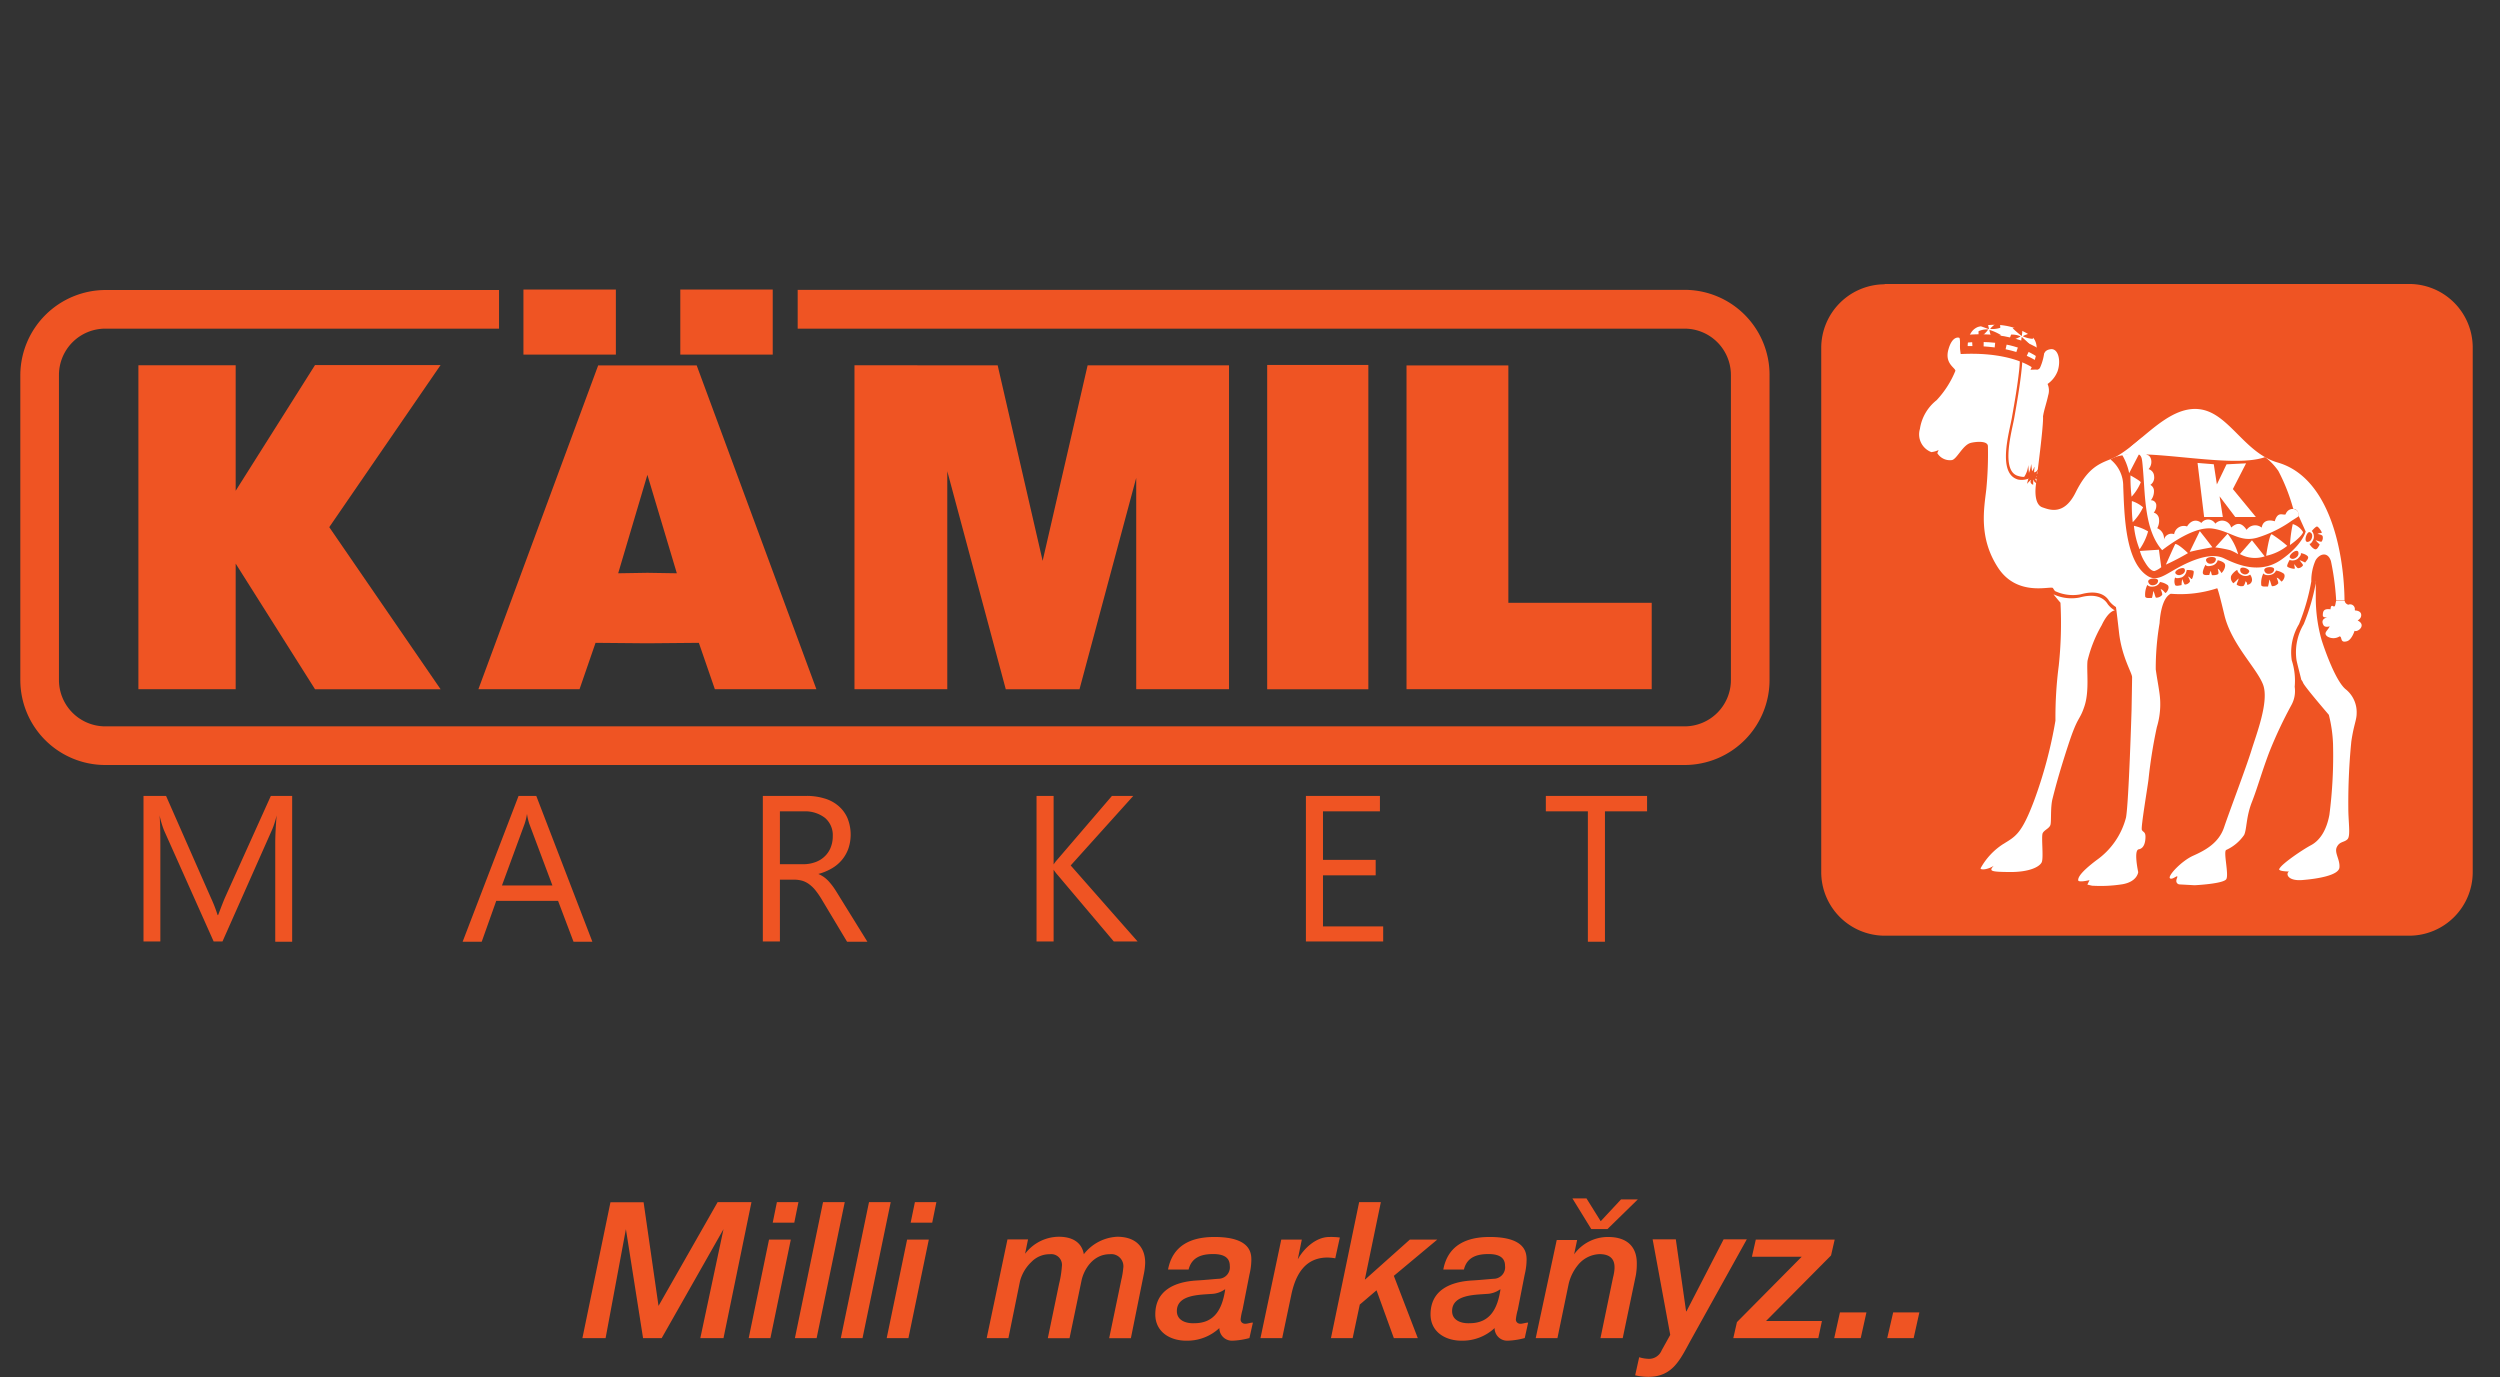
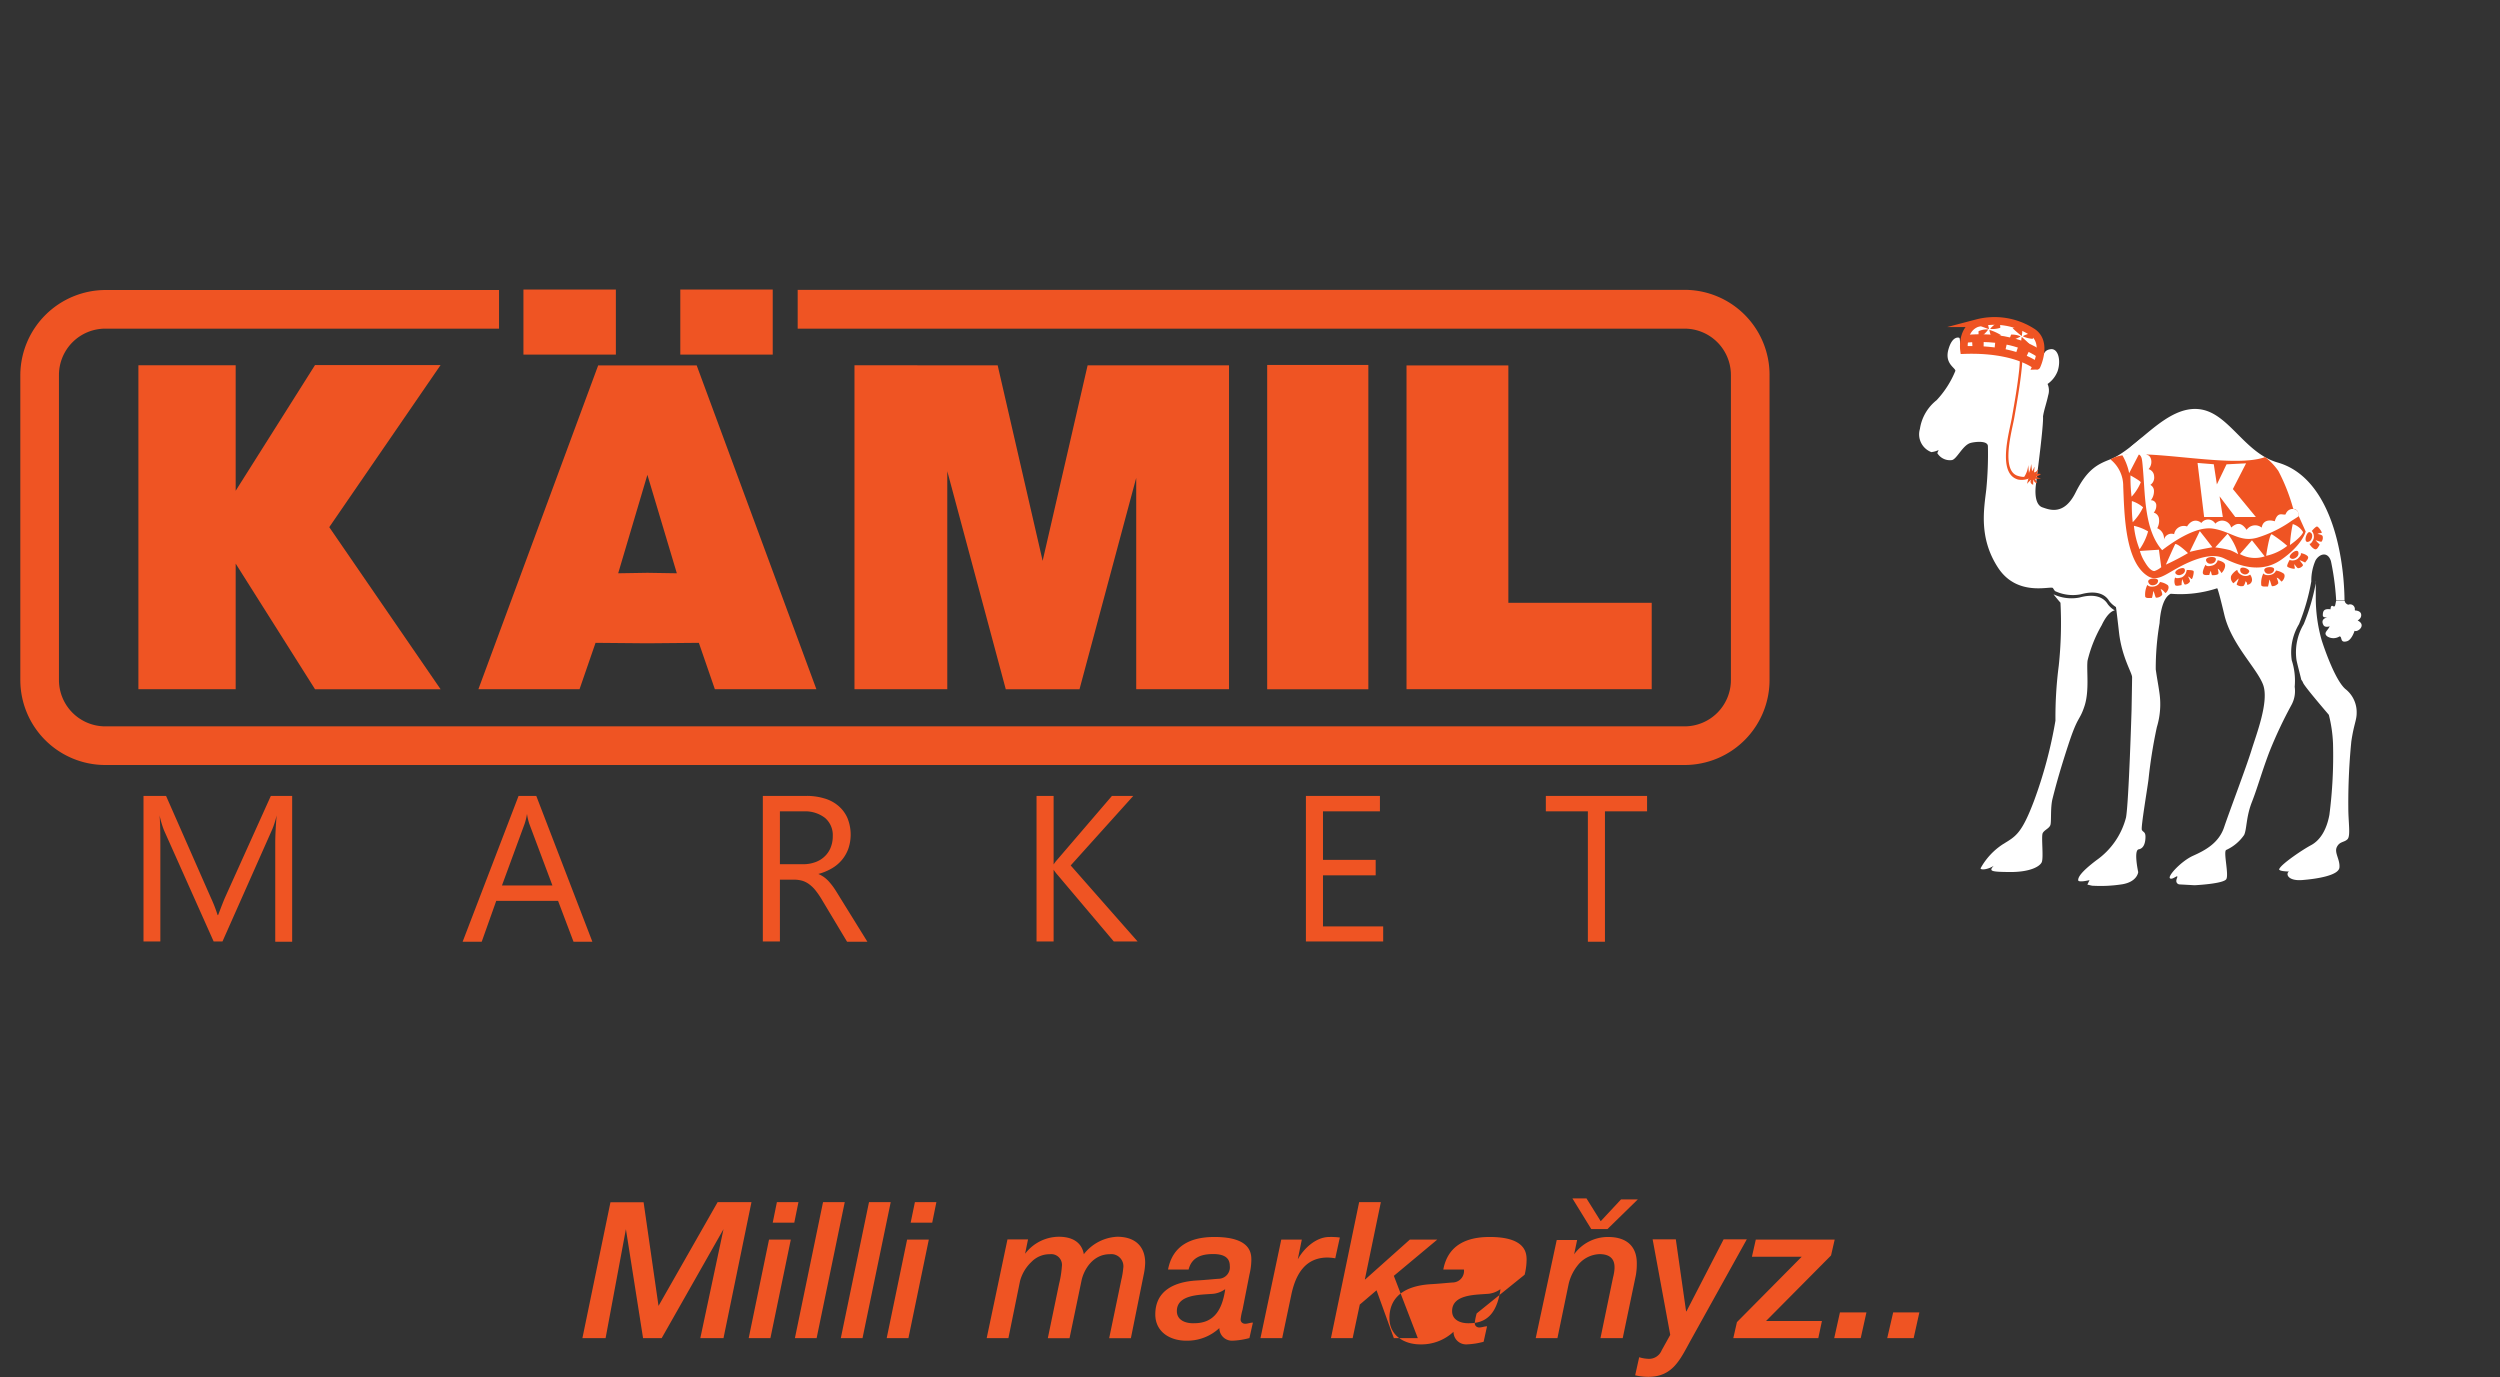
<svg xmlns="http://www.w3.org/2000/svg" id="Layer_1" data-name="Layer 1" viewBox="0 0 323.53 178.22">
  <rect x="0" y="0" width="323.53" height="178.22" fill="#333333" stroke="none" />
  <defs>
    <style>.cls-1,.cls-10,.cls-11,.cls-5,.cls-8,.cls-9{fill:none;}.cls-1,.cls-10,.cls-11,.cls-8,.cls-9{stroke:#ef5423;stroke-miterlimit:10;}.cls-2,.cls-3{fill:#ef5423;}.cls-11,.cls-2,.cls-4{fill-rule:evenodd;}.cls-4,.cls-6{fill:#fff;}.cls-5{stroke:#ed6e27;stroke-miterlimit:22.93;stroke-width:0.22px;}.cls-7{clip-path:url(#clip-path);}.cls-10,.cls-8,.cls-9{stroke-width:2px;}.cls-9{stroke-dasharray:1.47 1.47;}.cls-10{stroke-dasharray:1.47 1.47 1.47 1.47;}</style>
    <clipPath id="clip-path">
      <path class="cls-1" d="M254.17,45.3s-.37-2.69,1.66-3.47a9,9,0,0,1,7.29,1.22c1.85,1.35.44,4.3.44,4.3S260.92,45.06,254.17,45.3Z" />
    </clipPath>
  </defs>
-   <path class="cls-2" d="M244.23,173.17h3.42l.74-3.33H245Zm-6.86,0h3.43l.74-3.33h-3.43Zm-10.65-10.53h6.44l-8.38,8.46-.47,2.07h11l.47-2.22h-7.23l8.41-8.48.47-2.05H227.22Zm-10.57,10.11-1.11,2a1.76,1.76,0,0,1-1.83,1.09,4.18,4.18,0,0,1-1.08-.2l-.52,2.34a7.66,7.66,0,0,0,1.7.2c3.16,0,4.12-2.24,5.45-4.66l7.3-13.14h-3l-4.81,9.32h-.05l-1.33-9.32h-3Zm-17.41.42h2.81l1.43-6.91a6,6,0,0,1,1.38-2.73A3.74,3.74,0,0,1,207,162.3c2,0,1.94,1.4,1.94,1.82a5.53,5.53,0,0,1-.19,1.18l-1.63,7.87H210l1.7-8.14a8.22,8.22,0,0,0,.12-1.58c0-2-1.15-3.37-3.72-3.37a5.4,5.4,0,0,0-4.39,2.24l0,0,.39-1.85h-2.64Zm-10.82-3.5c0-2.12,2.89-2.1,4.46-2.22a3.16,3.16,0,0,0,1.75-.59l.05,0c-.37,2.41-1.28,4.38-4,4.38C189.13,171.29,187.92,170.9,187.92,169.67Zm9.39-4.71a8.49,8.49,0,0,0,.25-1.93c0-.91-.15-2.95-4.78-2.95-3,0-5.4,1.06-6,4.21h2.67c.39-1.58,1.65-2,3.18-2,1.15,0,2.14.32,2.14,1.52a1.49,1.49,0,0,1-1.48,1.68c-.91.07-1.87.17-2.81.22-2.81.17-5.35,1.26-5.35,4.39,0,2.24,1.88,3.4,4,3.4a6.1,6.1,0,0,0,4.29-1.63,1.63,1.63,0,0,0,1.7,1.63,9.69,9.69,0,0,0,2.2-.34l.44-2c-.32,0-.67.15-1,.15s-.59-.22-.59-.56a7.33,7.33,0,0,1,.25-1.26Zm-25.07,8.21h2.81l.92-4.34,2.17-1.85,2.24,6.19h3.1l-3.1-8.06,5.62-4.69h-3.55l-5.77,5.15-.05,0,2.07-10h-2.81Zm-9.12,0h2.81l1.19-5.65c.54-2.56,1.77-4.78,4.68-4.78a6.64,6.64,0,0,1,1,.1l.59-2.69a8.86,8.86,0,0,0-1.36-.07c-1.72,0-3.3,1.48-4.07,2.88l0-.05.51-2.49h-2.66Zm-10.82-3.5c0-2.12,2.89-2.1,4.46-2.22a3.16,3.16,0,0,0,1.75-.59l.05,0c-.37,2.41-1.28,4.38-4,4.38C153.51,171.29,152.3,170.9,152.3,169.67Zm9.39-4.71a8.49,8.49,0,0,0,.25-1.93c0-.91-.15-2.95-4.78-2.95-3,0-5.4,1.06-6,4.21h2.66c.4-1.58,1.66-2,3.18-2,1.16,0,2.15.32,2.15,1.52a1.49,1.49,0,0,1-1.48,1.68c-.91.07-1.87.17-2.81.22-2.81.17-5.35,1.26-5.35,4.39,0,2.24,1.87,3.4,4,3.4a6.1,6.1,0,0,0,4.29-1.63,1.63,1.63,0,0,0,1.7,1.63,9.52,9.52,0,0,0,2.19-.34l.45-2c-.32,0-.67.15-1,.15s-.59-.22-.59-.56a7.33,7.33,0,0,1,.25-1.26Zm-34,8.21h2.81L132,165.8a5.25,5.25,0,0,1,1.48-2.49,3.26,3.26,0,0,1,2.39-1,1.39,1.39,0,0,1,1.55,1.57,13.17,13.17,0,0,1-.37,2.3l-1.45,7h2.81l1.55-7.45c.3-1.43,1.48-3.42,3.65-3.42a1.57,1.57,0,0,1,1.75,1.82,10.17,10.17,0,0,1-.25,1.5l-1.57,7.55h2.81L148,165a8.23,8.23,0,0,0,.2-1.58c0-2-1.18-3.37-3.62-3.37a5.83,5.83,0,0,0-4.32,2.26c-.29-1.67-1.67-2.26-3.23-2.26a5.53,5.53,0,0,0-4.36,2.19l0-.05.37-1.8h-2.66Zm-9.84-14.94h2.79l.54-2.66h-2.78Zm-3.1,14.94h2.81l2.64-12.75h-2.81Zm-5.94,0h2.81l3.65-17.6h-2.81Zm-5.94,0h2.81l3.64-17.6h-2.81ZM100,158.23h2.79l.54-2.66h-2.79Zm-3.11,14.94h2.81l2.64-12.75H99.52Zm-21.52,0h3L81,159.07h0l2.22,14.1h2.41l8-14.1h0l-3,14.1h3l3.62-17.6H92.87L85.22,169h0l-1.93-13.41H79Z" />
+   <path class="cls-2" d="M244.23,173.17h3.42l.74-3.33H245Zm-6.86,0h3.43l.74-3.33h-3.43Zm-10.65-10.53h6.44l-8.38,8.46-.47,2.07h11l.47-2.22h-7.23l8.41-8.48.47-2.05H227.22Zm-10.57,10.11-1.11,2a1.76,1.76,0,0,1-1.83,1.09,4.18,4.18,0,0,1-1.08-.2l-.52,2.34a7.66,7.66,0,0,0,1.7.2c3.16,0,4.12-2.24,5.45-4.66l7.3-13.14h-3l-4.81,9.32h-.05l-1.33-9.32h-3Zm-17.41.42h2.81l1.43-6.91a6,6,0,0,1,1.38-2.73A3.74,3.74,0,0,1,207,162.3c2,0,1.94,1.4,1.94,1.82a5.53,5.53,0,0,1-.19,1.18l-1.63,7.87H210l1.7-8.14a8.22,8.22,0,0,0,.12-1.58c0-2-1.15-3.37-3.72-3.37a5.4,5.4,0,0,0-4.39,2.24l0,0,.39-1.85h-2.64Zm-10.82-3.5c0-2.12,2.89-2.1,4.46-2.22a3.16,3.16,0,0,0,1.75-.59l.05,0c-.37,2.41-1.28,4.38-4,4.38C189.13,171.29,187.92,170.9,187.92,169.67Zm9.39-4.71a8.49,8.49,0,0,0,.25-1.93c0-.91-.15-2.95-4.78-2.95-3,0-5.4,1.06-6,4.21h2.67a1.49,1.49,0,0,1-1.48,1.68c-.91.07-1.87.17-2.81.22-2.81.17-5.35,1.26-5.35,4.39,0,2.24,1.88,3.4,4,3.4a6.1,6.1,0,0,0,4.29-1.63,1.63,1.63,0,0,0,1.7,1.63,9.69,9.69,0,0,0,2.2-.34l.44-2c-.32,0-.67.15-1,.15s-.59-.22-.59-.56a7.33,7.33,0,0,1,.25-1.26Zm-25.07,8.21h2.81l.92-4.34,2.17-1.85,2.24,6.19h3.1l-3.1-8.06,5.62-4.69h-3.55l-5.77,5.15-.05,0,2.07-10h-2.81Zm-9.12,0h2.81l1.19-5.65c.54-2.56,1.77-4.78,4.68-4.78a6.64,6.64,0,0,1,1,.1l.59-2.69a8.86,8.86,0,0,0-1.36-.07c-1.72,0-3.3,1.48-4.07,2.88l0-.05.51-2.49h-2.66Zm-10.82-3.5c0-2.12,2.89-2.1,4.46-2.22a3.16,3.16,0,0,0,1.75-.59l.05,0c-.37,2.41-1.28,4.38-4,4.38C153.51,171.29,152.3,170.9,152.3,169.67Zm9.39-4.71a8.49,8.49,0,0,0,.25-1.93c0-.91-.15-2.95-4.78-2.95-3,0-5.4,1.06-6,4.21h2.66c.4-1.58,1.66-2,3.18-2,1.16,0,2.15.32,2.15,1.52a1.49,1.49,0,0,1-1.48,1.68c-.91.07-1.87.17-2.81.22-2.81.17-5.35,1.26-5.35,4.39,0,2.24,1.87,3.4,4,3.4a6.1,6.1,0,0,0,4.29-1.63,1.63,1.63,0,0,0,1.7,1.63,9.52,9.52,0,0,0,2.19-.34l.45-2c-.32,0-.67.15-1,.15s-.59-.22-.59-.56a7.33,7.33,0,0,1,.25-1.26Zm-34,8.21h2.81L132,165.8a5.25,5.25,0,0,1,1.48-2.49,3.26,3.26,0,0,1,2.39-1,1.39,1.39,0,0,1,1.55,1.57,13.17,13.17,0,0,1-.37,2.3l-1.45,7h2.81l1.55-7.45c.3-1.43,1.48-3.42,3.65-3.42a1.57,1.57,0,0,1,1.75,1.82,10.17,10.17,0,0,1-.25,1.5l-1.57,7.55h2.81L148,165a8.23,8.23,0,0,0,.2-1.58c0-2-1.18-3.37-3.62-3.37a5.83,5.83,0,0,0-4.32,2.26c-.29-1.67-1.67-2.26-3.23-2.26a5.53,5.53,0,0,0-4.36,2.19l0-.05.37-1.8h-2.66Zm-9.84-14.94h2.79l.54-2.66h-2.78Zm-3.1,14.94h2.81l2.64-12.75h-2.81Zm-5.94,0h2.81l3.65-17.6h-2.81Zm-5.94,0h2.81l3.64-17.6h-2.81ZM100,158.23h2.79l.54-2.66h-2.79Zm-3.11,14.94h2.81l2.64-12.75H99.52Zm-21.52,0h3L81,159.07h0l2.22,14.1h2.41l8-14.1h0l-3,14.1h3l3.62-17.6H92.87L85.22,169h0l-1.93-13.41H79Z" />
  <polygon class="cls-2" points="205.31 155.09 203.49 155.09 205.93 159.06 208.02 159.06 211.95 155.22 209.78 155.22 207.15 158.04 205.31 155.09" />
  <path class="cls-3" d="M103.23,37.51H218a11,11,0,0,1,11,11V88a11,11,0,0,1-11,11H13.63a11,11,0,0,1-11-11V48.53a11.06,11.06,0,0,1,11-11H64.58v5H13.63a6,6,0,0,0-6,6V88a6,6,0,0,0,6,6H218a6,6,0,0,0,6-6V48.53a6,6,0,0,0-6-6H103.23Z" />
  <path class="cls-3" d="M213.15,105H207.7v16.87h-2.21V105h-5.44v-2h13.1ZM179,121.84H169V103h9.58v2h-7.37v6.28h6.82v2h-6.82v6.61H179Zm-31.78,0h-3.08l-7.29-8.63a5,5,0,0,1-.5-.66h0v9.29h-2.21V103h2.21v8.87h0a4.75,4.75,0,0,1,.5-.65l7.05-8.22h2.76l-8.1,9ZM100.93,105v6.84h3a4.47,4.47,0,0,0,1.53-.25,3.32,3.32,0,0,0,1.22-.72,3.22,3.22,0,0,0,.8-1.14,3.89,3.89,0,0,0,.29-1.52,2.92,2.92,0,0,0-1-2.36A4.19,4.19,0,0,0,104,105Zm11.32,16.87h-2.63l-3.17-5.29a11,11,0,0,0-.84-1.26,4.41,4.41,0,0,0-.83-.84,3,3,0,0,0-.92-.49,3.84,3.84,0,0,0-1.12-.15h-1.81v8H98.72V103h5.63a7.86,7.86,0,0,1,2.28.31,4.85,4.85,0,0,1,1.82.94,4.36,4.36,0,0,1,1.2,1.57,5.67,5.67,0,0,1,.14,4,4.85,4.85,0,0,1-.84,1.47,4.9,4.9,0,0,1-1.32,1.1,6.9,6.9,0,0,1-1.73.71v0a4.11,4.11,0,0,1,.83.48,4.4,4.4,0,0,1,.66.64,8.55,8.55,0,0,1,.63.83c.2.31.43.68.68,1.09Zm-40.76-7.28-3-8a7.78,7.78,0,0,1-.29-1.26h0a7.84,7.84,0,0,1-.3,1.26l-2.94,8Zm5.17,7.28H74.22l-2-5.29h-8l-1.88,5.29H59.87L67.11,103H69.4Zm-38.85,0H35.62V109.18c0-1,.06-2.22.18-3.67h0a10.82,10.82,0,0,1-.57,1.82l-6.44,14.51H27.65l-6.43-14.4a12.16,12.16,0,0,1-.57-1.93h0c.07.75.1,2,.1,3.69v12.64H18.57V103h2.92l5.79,13.16a18.28,18.28,0,0,1,.88,2.26h.07c.38-1,.69-1.81.91-2.31L35.05,103h2.76Z" />
  <polygon class="cls-2" points="30.5 47.27 17.91 47.27 17.91 89.19 30.5 89.19 30.5 72.94 40.77 89.2 57.02 89.2 42.61 68.22 57.02 47.24 40.77 47.24 30.5 63.51 30.5 47.27" />
  <path class="cls-2" d="M83.78,61.45l3.81,12.74-3.73-.06h-.15L80,74.19Zm21.87,27.74L90.16,47.29H77.41l-15.5,41.9H75l2.07-6,6.63.06h.1l6.64-.06,2.07,6Z" />
  <rect class="cls-3" x="88.04" y="37.47" width="11.96" height="8.42" />
  <rect class="cls-3" x="67.74" y="37.47" width="11.96" height="8.42" />
  <polygon class="cls-2" points="159.05 47.28 159.05 89.19 147.04 89.19 147.04 61.84 139.7 89.2 130.16 89.2 122.59 60.98 122.59 89.19 110.58 89.19 110.58 47.27 129.11 47.28 134.93 72.58 140.75 47.28 159.05 47.28" />
  <rect class="cls-3" x="163.99" y="47.23" width="13.09" height="41.97" />
  <polygon class="cls-2" points="213.75 78.01 195.2 78.01 195.2 47.29 182.02 47.29 182.02 89.19 213.75 89.19 213.75 78.01" />
-   <path class="cls-2" d="M243.9,36.75h67.88A8.23,8.23,0,0,1,320,45v67.88a8.23,8.23,0,0,1-8.21,8.21H243.9a8.23,8.23,0,0,1-8.21-8.21V45a8.24,8.24,0,0,1,8.21-8.21" />
  <path class="cls-4" d="M264.05,46.32c.56-.34.36-1,1.33-1.13s1.37,1.44.9,2.84a3.58,3.58,0,0,1-1.3,1.66,2.1,2.1,0,0,1,.08,1.47c-.21,1-.54,1.88-.67,2.73.09,1.17-.79,7.71-.93,8.93s0,2.55.86,2.84,2.77,1.12,4.28-1.91,2.85-3.67,4.5-4.31c3.55-1.39,7.24-7.1,11.64-6.47,3.74.54,5.71,5.64,10,6.88,6.6,1.88,8.59,11.18,8.67,17.87l-1.08,0a34,34,0,0,0-.68-5.11c-.43-1.33-1.55-.9-2-.07a6.56,6.56,0,0,0-.54,2.7,27.25,27.25,0,0,1-1.59,5.53,7.08,7.08,0,0,0-.94,4.68,8.53,8.53,0,0,1,.38,3.43,3.75,3.75,0,0,1-.45,2.41,56.54,56.54,0,0,0-2.82,6c-1,2.63-1.51,4.57-2.27,6.51s-.64,3.46-1,4.25a5.65,5.65,0,0,1-2.31,1.94c-.43.15.36,3.17,0,3.78s-4.1.79-4.1.79l-2-.11s-.57-.1-.29-.79-.57.29-.9,0,1.48-2.24,3-2.92,3.31-1.62,4-3.67,2.88-7.81,3.53-9.93,2.34-6.41,1.51-8.56-4.1-5.22-5-9-.94-3.45-.94-3.45a15.29,15.29,0,0,1-6,.71c-1.33.62-1.44,3.78-1.44,3.78a34.91,34.91,0,0,0-.5,6c.21,1.47.29,1.73.47,3a10.16,10.16,0,0,1-.33,4.49,63.73,63.73,0,0,0-1.08,6.77c-.14,1.15-1,6.19-.86,6.51s.47.22.47.9-.18,1.51-.87,1.62-.07,2.95-.07,2.95-.11,1.26-2.09,1.58a18.07,18.07,0,0,1-3.88.18l-.61-.14.28-.58s-1.47.36-1.47,0,.29-1,2.34-2.56a9.74,9.74,0,0,0,3.85-5.54c.36-1.94.72-13.92.72-13.92s.07-3.71.07-4.25-1.33-2.59-1.69-5.76-.4-3.31-.4-3.31h0a3.37,3.37,0,0,1-.88-.79c-.55-.92-1.73-1.4-3.67-.86a5.42,5.42,0,0,1-3.34-.42,3.78,3.78,0,0,1-.26-.38c-.18-.36-4.6,1.22-7.12-2.66s-1.8-7.6-1.51-10.12a47,47,0,0,0,.21-5.57c0-.82-1.8-.57-2.27-.43-1,.3-1.76,2.1-2.39,2.21a1.91,1.91,0,0,1-1.89-.9l.17-.4a3.09,3.09,0,0,1-.94.27,2.46,2.46,0,0,1-1.48-3,5.83,5.83,0,0,1,2.16-3.72,12.37,12.37,0,0,0,2.43-3.8c0-.41-1.42-.92-.9-2.77s1.39-1.51,1.39-1.51c.17.07,0,.8.4,1.57a1.4,1.4,0,0,1,1.33-.66.82.82,0,0,1,1.34-.6,1.25,1.25,0,0,1,2.2-.13c.9-.7,2.24-.75,2.66.59.22.69.59.17,1.17.38a2.76,2.76,0,0,1,1.41,1.56" />
  <path class="cls-4" d="M299.69,75.29c0,.58,0,1.22,0,1.95a20,20,0,0,0,.75,5.57c.4,1.26,1.77,5.19,3.06,6.34a3.8,3.8,0,0,1,1.48,3.13c0,.93-.36,1.44-.69,3.67a80.94,80.94,0,0,0-.39,8.6c0,1.9.32,3.63-.11,4.06s-1,.26-1.37,1,.43,1.62.33,2.66-3,1.48-4.83,1.62-2.16-.79-1.7-1.11c-.48,0-1.53-.07-1.21-.4.36-.65,2.95-2.41,4.06-3s2-1.87,2.38-3.92a59.7,59.7,0,0,0,.47-9.25,17.82,17.82,0,0,0-.54-3.7c-.18-.22-3.08-3.58-3.33-4.14a1.22,1.22,0,0,0-.23-.39c-.26-1.07-.51-2-.62-2.53a7.13,7.13,0,0,1,.93-4.68,26.86,26.86,0,0,0,1.6-5.54" />
  <path class="cls-4" d="M273.68,79c-.18,0-.91.24-1.69,1.9a17.26,17.26,0,0,0-1.84,4.61c-.14,1.29.26,3.88-.39,5.86s-.83,1.15-2.09,5-1.76,5.86-2.05,7-.13,2.92-.27,3.38-.79.65-1,1.07.14,3.2-.13,3.77-1.56,1.28-4.13,1.26-2.69-.13-2.08-.81c-.73.5-1.7.58-1.7.33a8.71,8.71,0,0,1,2.91-3.13c1.62-1,2.38-1.3,4-5.58A57.63,57.63,0,0,0,266,93.26a52,52,0,0,1,.43-7.13,51.94,51.94,0,0,0,.22-8.13s-.55-.63-.9-1.09a5.46,5.46,0,0,0,3.35.42c1.94-.54,3.12-.06,3.67.86a3.24,3.24,0,0,0,.88.79" />
  <path class="cls-4" d="M304.76,79s.72,0,.8.49-.33.72-.45.81c1.19.6,0,1.57-.4,1.33,0,0-.36,1.19-1,1.36-.95.26-.55-.62-.95-.63a1.48,1.48,0,0,1-1.58,0c-.57-.46.06-.73.31-1.31,0,0-.61.22-.81-.16-.31-.57,0-.88.53-1,0,0-.63.1-.61-.27,0-.58.17-.88,1-.77,0,0,0-.66.37-.38.24.06.22-.11.35-.7l1.12,0s0,.32.45.49a.61.61,0,0,1,.85.65" />
  <path class="cls-2" d="M273.1,59.44a4.4,4.4,0,0,1,1.67,3.5c.15,3.46.19,9.79,3.21,11.63,1.17.71,2.24-.21,3.7-1,1.77-1,4.41-2.14,6.1-1.33s4.64,2.14,7.43.2,3.17-3.66,3.17-3.66l-.9-2c-.05-.1.08-.85-.71-.94a24.48,24.48,0,0,0-1.92-4.89,8.22,8.22,0,0,0-1.71-1.8c-4.65,1.69-17.19-1.72-20,.31" />
  <path class="cls-2" d="M279.54,75.32a2.26,2.26,0,0,1,1,.41c.24.27,0,.78-.27,1l-.06,0c-.18-.18-.31-.42-.6-.49.1.23.28.67.18.77a1,1,0,0,1-.76.34c-.12,0-.21-.69-.37-.86a5.85,5.85,0,0,1-.17.89c-.37,0-.73.07-.87-.14a2.77,2.77,0,0,1,.28-1.56c.1.2.5.3.9.21a1,1,0,0,0,.76-.64" />
  <path class="cls-2" d="M279.28,75.13c0,.43-.38.61-.7.61a.55.55,0,0,1-.55-.38c-.24-.54,1.21-.67,1.25-.23" />
  <path class="cls-2" d="M294.56,73.84a2.26,2.26,0,0,1,1,.41c.23.27,0,.79-.27,1l-.06,0c-.19-.19-.31-.42-.6-.49.09.23.27.67.18.76a1,1,0,0,1-.76.34c-.12,0-.21-.69-.37-.85a7.4,7.4,0,0,1-.17.89c-.37,0-.73.06-.87-.14a2.75,2.75,0,0,1,.27-1.56c.11.2.5.29.9.2a1,1,0,0,0,.77-.64" />
  <path class="cls-2" d="M294.3,73.65c0,.43-.38.61-.7.61a.54.54,0,0,1-.55-.37c-.24-.55,1.21-.67,1.25-.24" />
  <path class="cls-2" d="M291.2,74.37a1.2,1.2,0,0,1,.24.63.64.64,0,0,1-.56.67h-.08c0-.26,0-.23-.19-.46-.06.24-.19.61-.32.63a1,1,0,0,1-.82-.17c-.07-.11.25-.59.22-.81a7.5,7.5,0,0,1-.66.62.92.92,0,0,1-.32-.83c0-.25.55-.8.83-.9,0,.23.24.53.61.69a1.06,1.06,0,0,0,1.05-.08" />
  <path class="cls-2" d="M291.07,74a.58.58,0,0,1-.83.25.52.52,0,0,1-.33-.53c0-.56,1.3-.11,1.16.28" />
  <path class="cls-2" d="M287,72.5s.69.14.89.44-.07.88-.34,1.16l-.06.06c-.16-.22-.22-.42-.49-.56.07.26.15.57.06.68s-.45.17-.76.16c-.09,0-.13-.3-.19-.57a2,2,0,0,0-.2.54c-.35,0-.69.07-.81-.16s.15-.89.33-1.17c.09.23.42.22.81.12a1,1,0,0,0,.76-.7" />
  <path class="cls-2" d="M286.76,72.34c0,.43-.38.61-.7.61a.54.54,0,0,1-.55-.36c-.24-.54,1.21-.69,1.25-.25" />
  <path class="cls-2" d="M283,73.76s.78,0,.87.14-.09.86-.19,1-.21-.18-.52-.29c.11.2.31.58.23.68a.8.8,0,0,1-.63.36c-.11,0-.25-.49-.36-.71a5.37,5.37,0,0,0-.08.78c-.34.06-.68.16-.83,0a1.38,1.38,0,0,1,0-1c.12.17.49.1.85,0a1.13,1.13,0,0,0,.62-.83" />
  <path class="cls-2" d="M282.72,73.65c.15.38-.2.65-.48.73a.6.6,0,0,1-.67-.13c-.36-.41,1-1,1.15-.6" />
  <path class="cls-2" d="M296.3,72.47s-.39.68-.3.84.8.33.93.29-.05-.28,0-.6c.12.2.37.55.49.53a.78.78,0,0,0,.62-.38c0-.11-.31-.45-.45-.66a6.42,6.42,0,0,1,.72.31c.21-.27.46-.52.38-.74s-.66-.46-.94-.47c.09.19-.14.48-.43.74a1.12,1.12,0,0,1-1,.14" />
  <path class="cls-2" d="M296.35,72.16c.26.31.66.13.87-.07a.61.61,0,0,0,.21-.65c-.19-.52-1.33.41-1.08.72" />
  <path class="cls-2" d="M299.18,68.71s.5-.6.68-.57.59.62.6.77-.27,0-.55.2c.22,0,.64.15.66.27a.8.8,0,0,1-.13.71c-.1.07-.54-.12-.78-.18a6.35,6.35,0,0,0,.54.56c-.17.3-.32.62-.55.62s-.68-.46-.77-.71c.2,0,.39-.31.53-.66a1.1,1.1,0,0,0-.23-1" />
  <path class="cls-2" d="M298.91,68.87c.38.13.36.57.24.84a.61.61,0,0,1-.53.42c-.55,0-.09-1.39.29-1.26" />
  <path class="cls-4" d="M295.77,66.57c-.35.14-1-.45-1.39.89,0,0-1.46-.53-1.69.82a1.34,1.34,0,0,0-1.95.29c-.75-1.13-1.39-.82-2-.3a1.2,1.2,0,0,0-2.05-.5,1.08,1.08,0,0,0-1.81-.09c-.35-.33-1.18-.61-1.85.45a1.27,1.27,0,0,0-1.67,1,1,1,0,0,0-1.33.77,1.42,1.42,0,0,0-.86-1.54,2,2,0,0,0,.22-1.29.93.93,0,0,0-.67-.73,1.38,1.38,0,0,0,.32-1.07.67.67,0,0,0-.69-.53,1.87,1.87,0,0,0,.4-1.17.89.89,0,0,0-.47-.82,1.14,1.14,0,0,0,.49-1.1,1,1,0,0,0-.72-.94,1.39,1.39,0,0,0,.34-1.19c-.14-.69-.61-.65-.61-.65.26-.56.26-1.46-.56-1.58a1.69,1.69,0,0,0,0-.67c-.3.26-1.24,1-1.47,1.21,1.5,1.58,1.38.53,1.6,3.22.27,3.26.2,7.59,2.46,10.15,1-.77,4.22-3.15,6.57-2.79s3.48,1.82,5.74,1.17a15.47,15.47,0,0,0,4.47-2.2c.77-.48.88-.57.88-.57.19-1.07-1.33-1.36-1.71-.19" />
  <path class="cls-4" d="M274.65,58.9a7.41,7.41,0,0,1,2.19-.18l-1.3,2.51a7.54,7.54,0,0,0-.89-2.33" />
  <path class="cls-4" d="M275.71,61.52c.26.15,1.3.73,1.33.9a6.25,6.25,0,0,1-1.19,1.86,21.09,21.09,0,0,1-.14-2.76" />
  <path class="cls-4" d="M275.92,64.85a4.24,4.24,0,0,1,1.42.8A7.09,7.09,0,0,1,276,67.58a19.12,19.12,0,0,1-.11-2.73" />
  <path class="cls-4" d="M276.16,68.05a6.19,6.19,0,0,1,1.83.72,7.66,7.66,0,0,1-1.1,2.32,10.92,10.92,0,0,1-.73-3" />
  <path class="cls-4" d="M279.69,73.4a2.73,2.73,0,0,1-.88.5c-.33,0-.73-.3-1.24-1.16a5.38,5.38,0,0,1-.64-1.44l2.46-.16Z" />
  <path class="cls-4" d="M280.29,73.07s1.12-2.53,1.22-2.67c.44,0,1.64,1.18,1.64,1.18a31,31,0,0,1-2.86,1.49" />
  <path class="cls-4" d="M283.37,71.42l1.31-2.69s1.53,1.93,1.63,2.09c-.26.06-1.77.3-2.94.6" />
  <path class="cls-4" d="M289.61,71.7a6.44,6.44,0,0,0-1-.5,16.64,16.64,0,0,0-1.93-.36l1.6-1.77a7.5,7.5,0,0,1,1.36,2.63" />
  <path class="cls-4" d="M293.08,72l-1.65-2.08-1.56,1.78a4,4,0,0,0,3.21.3" />
  <path class="cls-4" d="M296,70.64a17.17,17.17,0,0,0-2-1.5c-.31-.08-.7,2.54-.73,2.79A6.63,6.63,0,0,0,296,70.64" />
  <path class="cls-4" d="M298.05,68.87a2.36,2.36,0,0,0-1.34-1.05,17,17,0,0,0-.36,2.71s1.47-1,1.7-1.66" />
  <polygon class="cls-4" points="286.49 60.08 284.39 59.91 285.24 66.91 287.66 66.91 287.24 64.23 289.27 66.91 291.94 66.91 288.96 63.29 290.67 59.96 288.14 60.09 286.89 62.69 286.49 60.08" />
  <path class="cls-5" d="M254.17,44.83c0-3.37,3.25-3.62,6.13-3a5.33,5.33,0,0,1,3.39,2.07c.59,1,.4,1.8-.13,3.13C261.17,44.47,255.28,44.78,254.17,44.83Z" />
  <path class="cls-4" d="M254.17,44.83c0-3.37,3.25-3.62,6.13-3a5.33,5.33,0,0,1,3.39,2.07c.59,1,.4,1.8-.13,3.13-2.39-2.6-8.28-2.29-9.39-2.24" />
  <path class="cls-2" d="M254,45h-.09" />
  <path class="cls-3" d="M260,41.7s2.29.11,1.61,6.23c-.22,2.07-.6,4.21-.94,6.15-.27,1.56-1.81,6.87.49,7.51a2.6,2.6,0,0,0,1.61,0l.1.19a2.55,2.55,0,0,1-1.71.28c-2.73-.77-1.14-6.08-.8-8s.72-4.08.94-6.12c.56-5.31-1.3-6.1-1.31-6.1Z" />
  <path class="cls-2" d="M261.94,61.74a3.17,3.17,0,0,0,.52-1.41c0-.51.11.87.11.87a4.93,4.93,0,0,0,.28-1.09c0-.33.12.88.12.88a1.72,1.72,0,0,0,.27-.52c.09-.27,0,.53,0,.62s.29,0,.48-.31-.15.64-.19.58.57-.06.58,0a2,2,0,0,1-.61.34,6.05,6.05,0,0,0,.63.24s-.7.08-.77,0,.31.55.27.58-.37-.07-.42-.35-.12.27-.08.48-.51-.13-.32-.45-.46.34-.48.44.11-.71.24-.79.13-.12-.15,0a.41.41,0,0,1-.45-.08" />
  <path class="cls-6" d="M254.17,45.3s-.37-2.69,1.66-3.47a9,9,0,0,1,7.29,1.22c1.85,1.35.44,4.3.44,4.3S260.92,45.06,254.17,45.3Z" />
  <g class="cls-7">
    <path class="cls-8" d="M252.79,44.81s.37-.08,1-.15" />
    <path class="cls-9" d="M255.24,44.54a18.32,18.32,0,0,1,2.2,0" />
    <path class="cls-10" d="M258.17,44.64a12.73,12.73,0,0,1,4.88,1.52" />
    <path class="cls-8" d="M263.67,46.55a7.58,7.58,0,0,1,.8.6" />
    <path class="cls-11" d="M253.29,44s7.11-1.4,11.64,2.53" />
  </g>
  <path class="cls-1" d="M254.17,45.3s-.37-2.69,1.66-3.47a9,9,0,0,1,7.29,1.22c1.85,1.35.44,4.3.44,4.3S260.92,45.06,254.17,45.3Z" />
  <path class="cls-2" d="M260,44.23a4.29,4.29,0,0,1,.26-.93,2.77,2.77,0,0,1,1.21.22C261.53,43.61,260.42,44,260,44.23Z" />
  <path class="cls-2" d="M263.26,42.94a4.08,4.08,0,0,1-.2.91,3.5,3.5,0,0,1-1.26-.32C261.73,43.44,262.84,43.08,263.26,42.94Z" />
  <path class="cls-2" d="M261.64,43.6a3.78,3.78,0,0,0-.08.95,3.5,3.5,0,0,0,1.28.24C262.93,44.74,262,43.92,261.64,43.6Z" />
  <path class="cls-2" d="M261.63,43.5a3.7,3.7,0,0,0,.08-.94,2.7,2.7,0,0,0-1.23-.13C260.39,42.49,261.29,43.2,261.63,43.5Z" />
  <path class="cls-2" d="M256.13,43.86a3.78,3.78,0,0,1-.08-1,2.64,2.64,0,0,1,1.21-.23C257.35,42.74,256.46,43.53,256.13,43.86Z" />
  <path class="cls-2" d="M258.73,41.5a3.45,3.45,0,0,1,.13.92,3.24,3.24,0,0,1-1.28.15C257.48,42.51,258.39,41.78,258.73,41.5Z" />
  <path class="cls-2" d="M257.45,42.69a4.08,4.08,0,0,0,.26.92,3.45,3.45,0,0,0,1.28-.22A6.39,6.39,0,0,0,257.45,42.69Z" />
  <path class="cls-2" d="M257.4,42.61a3.93,3.93,0,0,0-.25-.91A2.78,2.78,0,0,0,256,42C255.89,42.1,257,42.44,257.4,42.61Z" />
</svg>